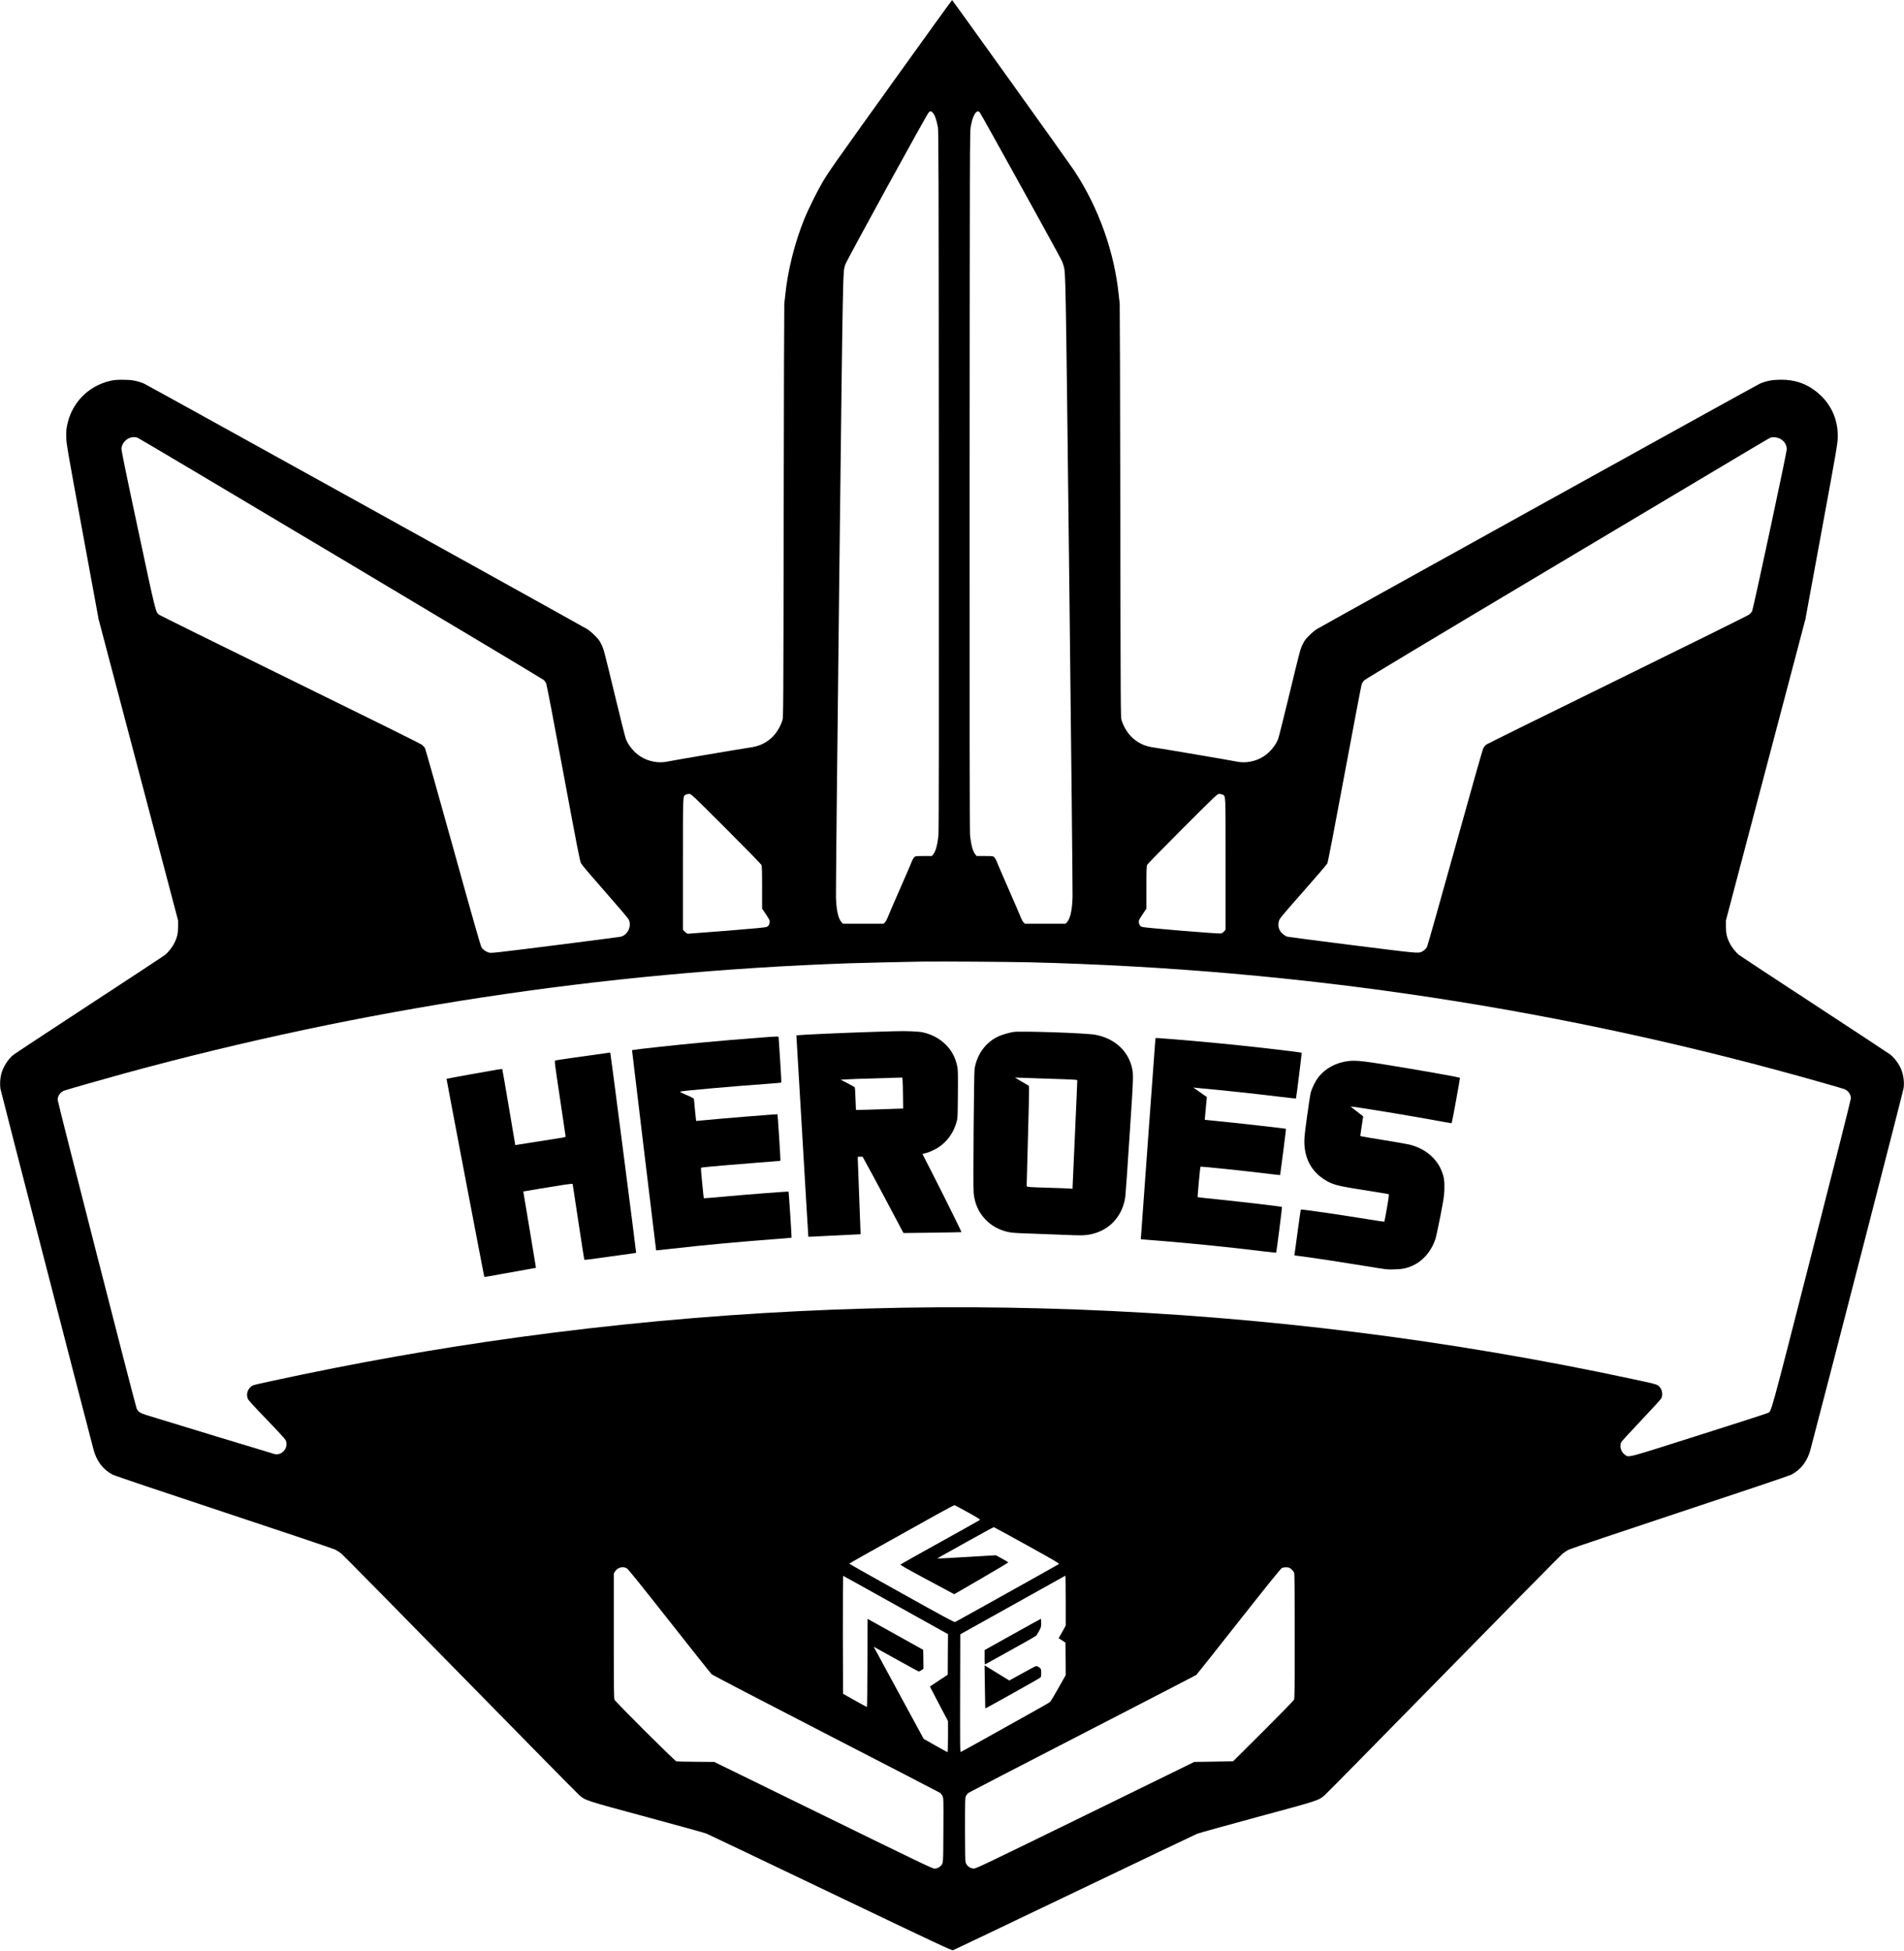
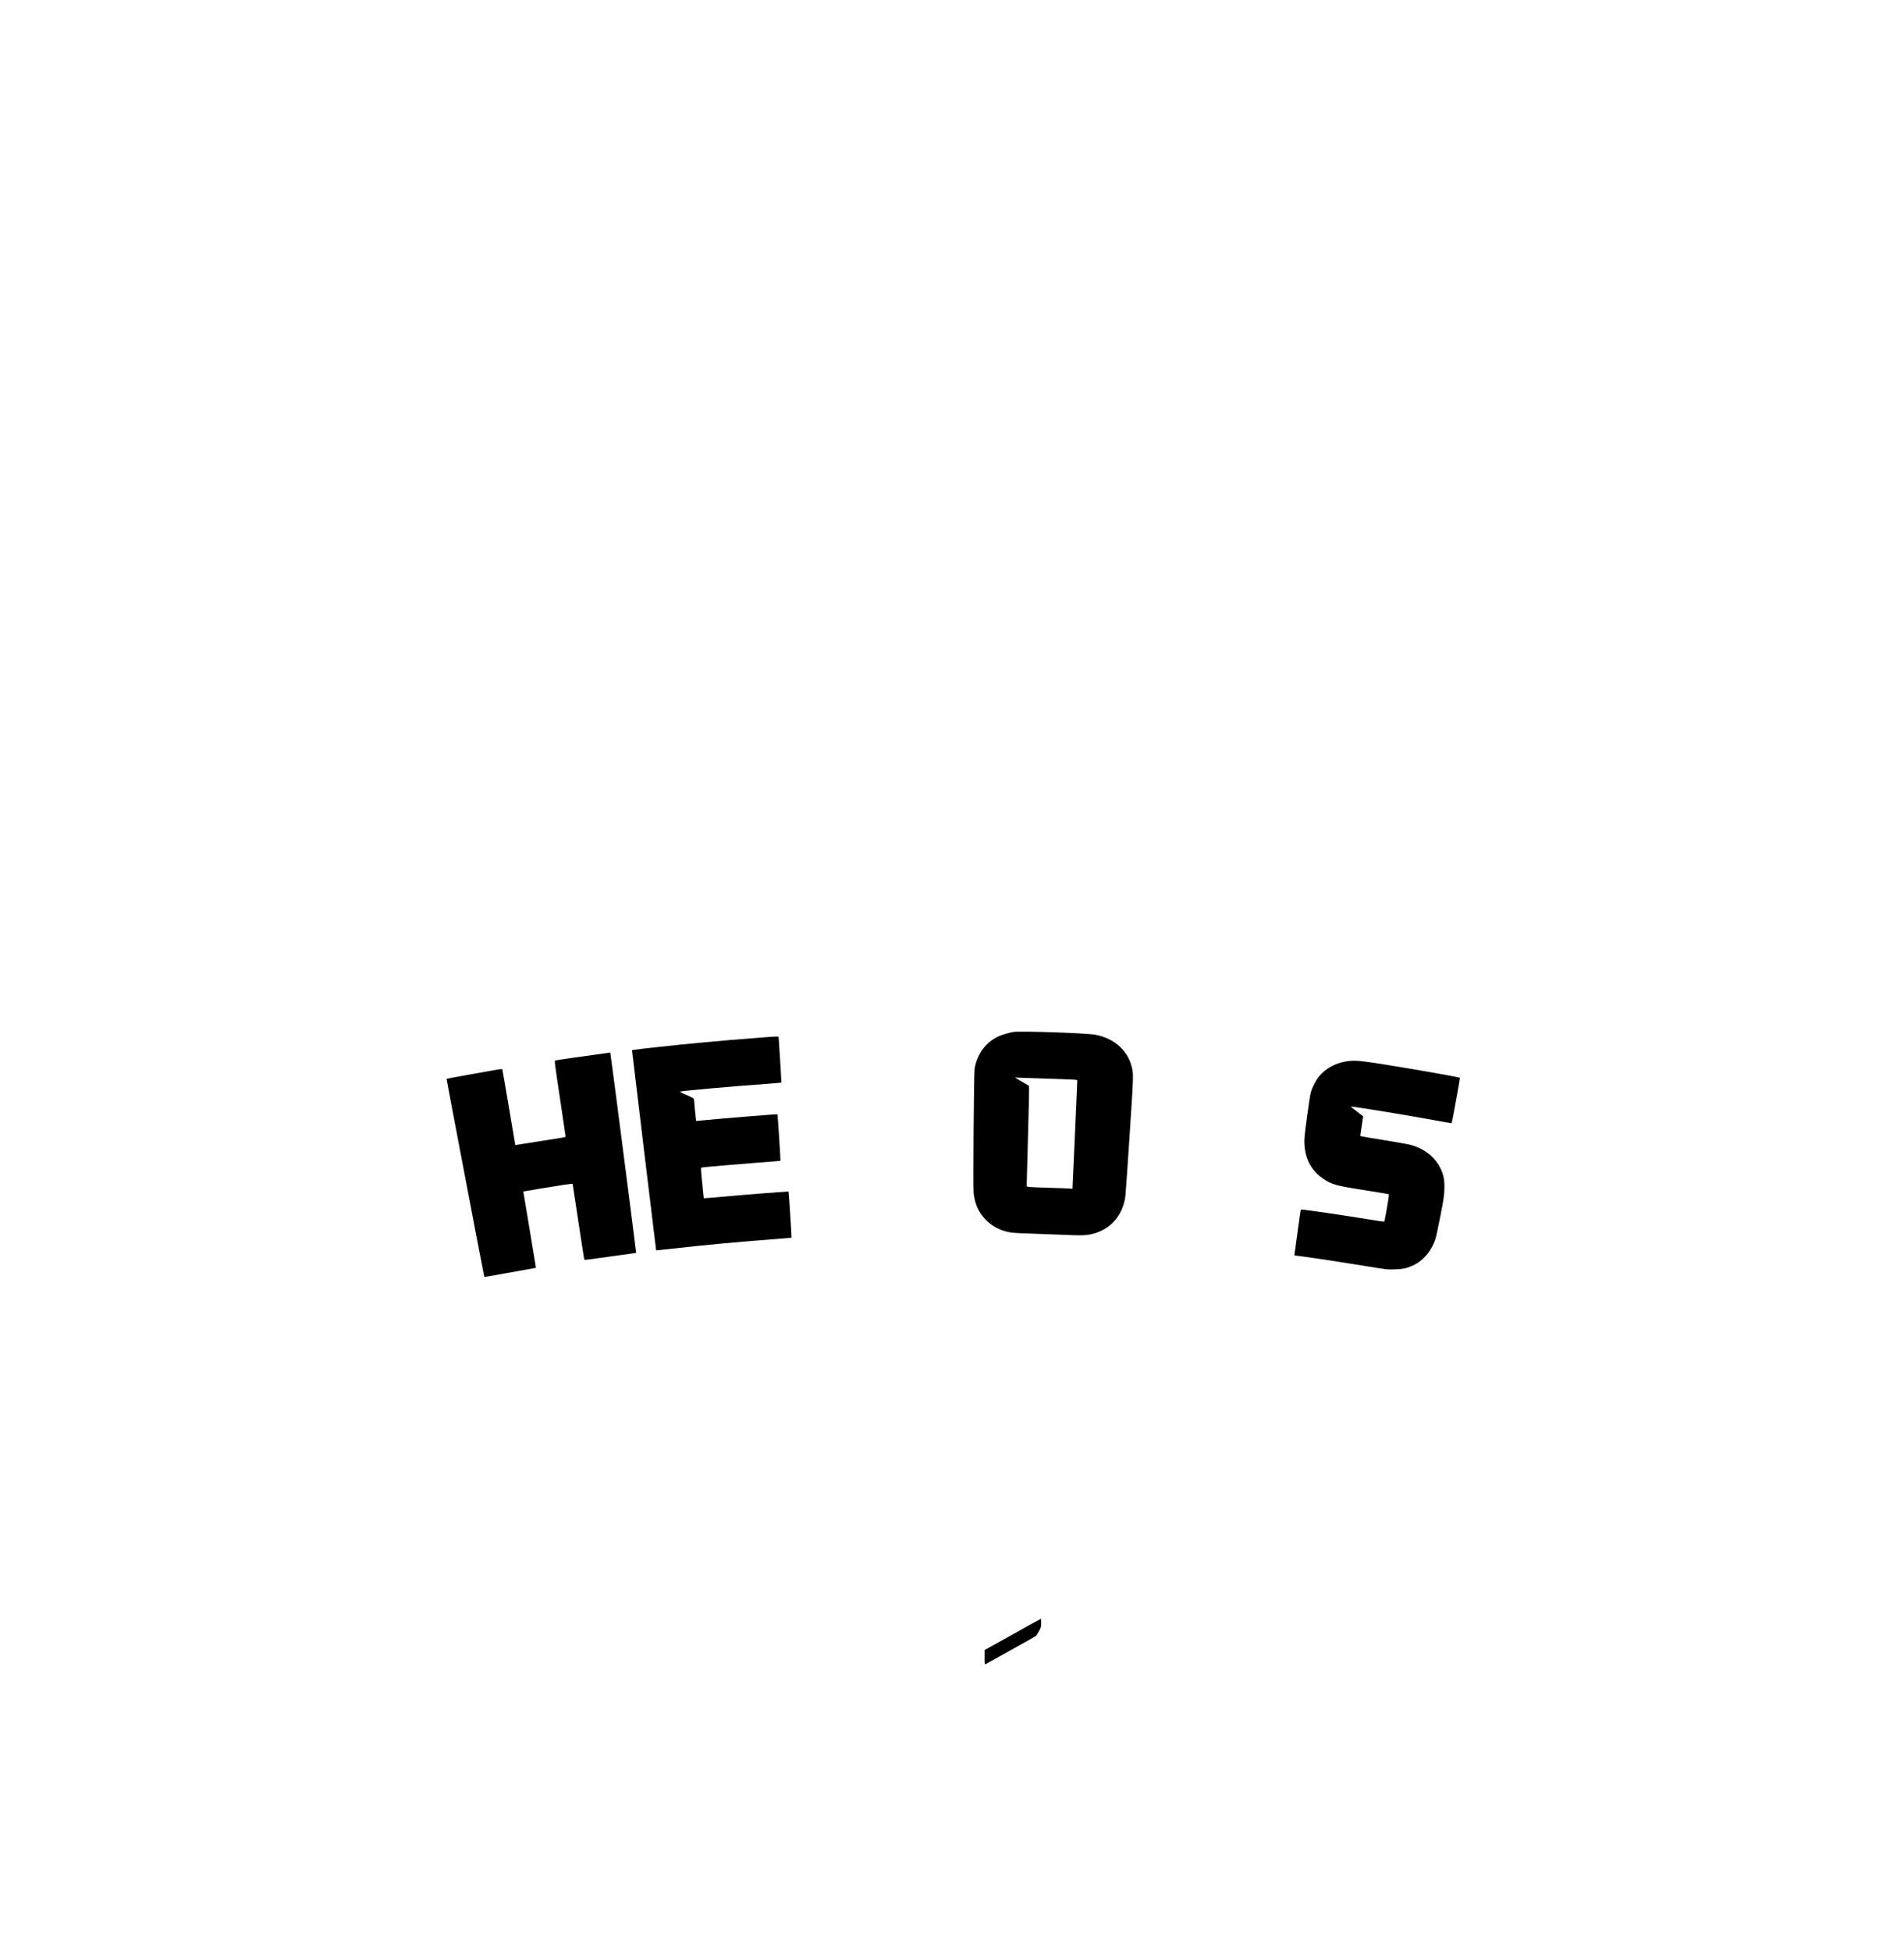
<svg xmlns="http://www.w3.org/2000/svg" version="1.0" width="3800pt" height="3892pt" viewBox="0 0 3800 3892" preserveAspectRatio="xMidYMid meet">
  <g transform="translate(0,3892) scale(0.1,-0.1)" fill="#000000" stroke="none">
-     <path d="M17835 37303 c-1232 -1718 -1296 -1809 -1425 -2028 -102 -174 -280 -535 -355 -717 -197 -487 -337 -1048 -385 -1548 -6 -63 -14 -128 -17 -145 -3 -16 -9 -1879 -12 -4140 -6 -3916 -7 -4113 -24 -4170 -45 -149 -144 -301 -253 -386 -124 -97 -230 -140 -402 -165 -145 -20 -1560 -261 -1642 -279 -172 -39 -381 1 -539 102 -123 79 -244 224 -291 351 -12 31 -116 446 -231 922 -196 812 -211 871 -255 960 -40 81 -61 109 -138 185 -50 50 -116 104 -146 122 -411 236 -8788 4876 -8847 4900 -140 57 -246 76 -423 76 -122 0 -175 -4 -247 -21 -453 -104 -790 -459 -869 -917 -12 -64 -15 -129 -11 -225 4 -124 31 -281 325 -1875 l320 -1740 793 -3005 793 -3005 0 -120 c0 -136 -15 -207 -69 -321 -42 -88 -127 -196 -194 -249 -28 -22 -707 -469 -1509 -993 -801 -524 -1483 -973 -1514 -998 -105 -82 -207 -243 -243 -383 -23 -88 -30 -213 -16 -296 8 -50 1586 -6166 1857 -7195 61 -232 191 -403 383 -503 40 -21 917 -317 2216 -747 1183 -392 2182 -728 2220 -747 39 -19 99 -58 133 -86 35 -29 1100 -1109 2367 -2402 1267 -1292 2334 -2376 2370 -2407 134 -115 107 -106 1355 -443 624 -169 1160 -317 1190 -330 30 -12 1144 -543 2475 -1180 2110 -1009 2423 -1156 2445 -1147 14 5 1101 523 2415 1152 1315 629 2419 1156 2455 1171 36 15 576 165 1200 334 1248 337 1221 328 1355 443 36 31 1103 1115 2370 2407 1267 1293 2332 2373 2367 2402 34 28 94 67 133 86 38 19 1038 355 2220 747 1299 430 2176 726 2216 747 192 100 322 271 383 503 392 1488 1850 7149 1859 7212 20 154 -16 334 -92 459 -53 87 -117 164 -175 208 -28 22 -707 468 -1508 993 -802 524 -1481 971 -1509 993 -67 53 -152 161 -194 249 -54 114 -69 185 -69 321 l0 120 793 3005 793 3005 320 1740 c294 1594 321 1751 325 1875 14 386 -148 720 -461 952 -194 144 -411 213 -671 212 -172 -1 -281 -21 -418 -77 -59 -24 -8436 -4664 -8847 -4900 -30 -18 -96 -72 -146 -122 -77 -76 -98 -104 -138 -185 -44 -89 -59 -148 -255 -960 -115 -476 -219 -891 -231 -922 -47 -127 -168 -272 -291 -351 -158 -101 -367 -141 -539 -102 -82 18 -1497 259 -1642 279 -172 25 -278 68 -402 165 -109 85 -208 237 -253 386 -17 57 -18 254 -24 4170 -3 2261 -9 4124 -12 4140 -3 17 -11 82 -17 145 -84 871 -403 1768 -894 2510 -113 170 -2422 3393 -2434 3398 -4 1 -530 -726 -1167 -1615z m773 -623 c44 -41 79 -134 110 -293 14 -75 16 -709 19 -7042 3 -4763 0 -6997 -7 -7077 -17 -195 -55 -337 -107 -398 l-25 -30 -164 0 c-150 0 -166 -2 -184 -20 -21 -21 -53 -80 -65 -120 -4 -14 -106 -250 -227 -524 -121 -275 -230 -528 -243 -564 -13 -35 -36 -77 -51 -93 l-28 -29 -407 0 -407 0 -30 34 c-65 74 -101 243 -108 506 -3 107 26 2924 65 6260 76 6448 71 6191 121 6351 24 78 1629 3003 1666 3037 31 27 44 28 72 2z m946 -2 c19 -18 1525 -2738 1631 -2948 14 -27 32 -76 41 -107 44 -165 40 12 115 -6338 39 -3338 68 -6155 65 -6260 -7 -258 -44 -428 -108 -501 l-30 -34 -407 0 -407 0 -28 29 c-15 16 -38 57 -51 92 -13 35 -122 289 -243 564 -120 275 -223 511 -227 525 -12 41 -44 99 -65 120 -18 18 -34 20 -184 20 l-164 0 -25 30 c-52 61 -90 203 -107 398 -7 80 -10 2317 -8 7072 3 6594 4 6960 21 7050 28 151 64 248 109 290 28 26 41 25 72 -2z m-16808 -6492 c52 -18 8071 -4800 8107 -4834 15 -14 36 -44 46 -66 13 -26 137 -671 345 -1791 287 -1543 329 -1756 353 -1802 16 -30 219 -269 478 -563 274 -311 459 -529 473 -558 63 -128 -19 -306 -157 -341 -20 -6 -610 -82 -1311 -171 -1226 -154 -1277 -160 -1324 -146 -61 19 -114 56 -145 101 -18 26 -176 581 -567 1988 -299 1074 -551 1967 -561 1986 -9 18 -36 49 -58 68 -25 22 -980 495 -2628 1303 -1424 698 -2603 1280 -2621 1294 -71 53 -64 28 -422 1705 -265 1243 -335 1584 -330 1618 21 154 182 259 322 209z m32785 -22 c82 -45 129 -122 129 -210 0 -65 -667 -3179 -691 -3226 -10 -20 -36 -51 -56 -68 -21 -18 -1179 -591 -2628 -1302 -1424 -698 -2605 -1281 -2622 -1294 -18 -14 -43 -44 -57 -67 -15 -26 -225 -765 -566 -1992 -298 -1072 -551 -1964 -561 -1982 -24 -38 -72 -81 -108 -95 -75 -30 -77 -30 -1366 132 -698 88 -1289 165 -1313 171 -50 14 -125 77 -151 128 -30 57 -35 121 -17 184 14 50 55 99 481 583 256 291 475 545 485 565 13 24 127 614 345 1785 179 962 333 1768 341 1791 8 23 32 59 53 80 24 24 1408 855 3871 2323 4415 2632 4206 2508 4245 2520 50 16 130 4 186 -26z m-21043 -7776 c401 -401 700 -707 708 -725 11 -26 14 -115 14 -453 l0 -420 75 -110 c41 -61 76 -120 76 -133 3 -62 -14 -98 -60 -121 -20 -11 -238 -32 -787 -76 -417 -33 -770 -60 -783 -60 -14 0 -39 16 -62 39 l-39 39 0 1311 c0 1436 -3 1352 58 1385 15 9 45 15 67 16 39 0 45 -5 733 -692z m9912 677 c64 -33 60 55 60 -1384 l0 -1310 -30 -35 c-17 -19 -43 -37 -59 -41 -47 -10 -1550 114 -1582 131 -46 23 -63 59 -60 121 0 13 35 72 76 133 l75 110 0 420 c0 338 3 427 14 453 8 18 307 324 708 725 673 672 694 692 731 692 21 0 51 -7 67 -15z m-3845 -3345 c5435 -135 10677 -933 15865 -2416 201 -57 378 -109 394 -116 73 -30 126 -106 126 -182 0 -26 -320 -1293 -786 -3113 -839 -3279 -796 -3122 -869 -3164 -17 -10 -635 -210 -1375 -444 -1488 -473 -1397 -449 -1482 -389 -79 56 -112 173 -70 251 10 18 188 213 397 433 209 220 389 417 400 438 44 83 10 213 -67 260 -42 26 -78 35 -503 126 -7318 1570 -14817 1852 -22235 835 -1635 -224 -3254 -511 -4935 -875 -382 -83 -369 -79 -412 -117 -69 -61 -92 -160 -54 -242 11 -25 148 -175 376 -410 224 -232 364 -385 376 -410 67 -143 -68 -312 -221 -277 -37 9 -2178 660 -2558 778 -124 38 -168 68 -195 131 -28 65 -1577 6117 -1577 6161 0 74 54 151 126 180 42 17 841 245 1229 351 4729 1290 9528 2019 14430 2191 308 10 1102 29 1455 34 378 5 1751 -4 2165 -14z m-1237 -10975 c192 -106 249 -142 239 -151 -6 -6 -363 -206 -792 -444 -429 -238 -786 -438 -793 -445 -9 -8 98 -70 460 -265 260 -140 505 -270 543 -291 l70 -37 540 313 c297 172 539 317 538 321 -1 5 -58 39 -125 76 l-123 67 -579 -34 c-319 -19 -581 -33 -583 -31 -6 5 -7 5 596 340 282 157 518 286 525 286 6 0 305 -163 663 -362 621 -345 652 -364 631 -378 -22 -16 -2027 -1135 -2064 -1152 -19 -9 -169 72 -1068 573 -575 320 -1046 586 -1046 590 0 6 405 234 1720 966 201 112 372 202 381 201 8 -2 128 -66 267 -143z m-6806 -1118 c25 -15 289 -342 848 -1052 446 -566 826 -1044 843 -1060 19 -18 960 -508 2282 -1189 1238 -638 2262 -1167 2277 -1178 14 -10 36 -38 47 -62 22 -43 22 -49 19 -682 -3 -680 -1 -657 -52 -712 -32 -36 -74 -54 -125 -55 -41 -1 -273 111 -2221 1064 l-2175 1064 -365 3 c-201 1 -376 5 -390 8 -33 7 -1217 1187 -1236 1231 -12 27 -14 233 -14 1275 l0 1243 24 39 c49 82 159 111 238 63z m13226 9 c36 -19 78 -65 91 -99 8 -19 11 -415 11 -1263 0 -1035 -2 -1240 -14 -1267 -8 -18 -269 -286 -613 -629 -329 -329 -601 -599 -603 -600 -3 -1 -178 -4 -390 -7 l-385 -6 -2174 -1064 c-1934 -945 -2180 -1063 -2221 -1063 -80 0 -148 52 -170 130 -6 24 -10 261 -10 657 0 588 1 622 19 662 12 25 35 51 58 66 21 14 1048 545 2282 1181 1234 635 2249 1161 2257 1167 8 6 388 485 844 1064 592 750 840 1057 863 1069 40 19 119 21 155 2z m-7860 -741 l1042 -580 -3 -405 -2 -404 -178 -118 -177 -118 21 -43 c12 -23 93 -178 180 -345 l159 -302 0 -310 c0 -177 -4 -310 -9 -310 -5 0 -114 60 -243 133 l-233 132 -467 860 c-256 473 -481 886 -498 918 l-32 59 38 -20 c22 -11 221 -122 444 -246 222 -124 410 -226 418 -226 7 0 30 12 52 26 l40 27 -2 190 -3 189 -555 309 -555 309 -3 -880 c-1 -484 -5 -880 -10 -879 -4 0 -113 60 -242 132 l-235 132 -3 1178 c-1 648 2 1177 6 1175 5 -1 478 -264 1050 -583z m3392 90 l0 -496 -25 -49 c-14 -28 -46 -85 -71 -127 l-46 -78 23 -15 c13 -8 44 -28 69 -45 l45 -30 3 -323 2 -323 -145 -258 c-80 -142 -156 -268 -168 -279 -12 -11 -182 -109 -377 -217 -195 -109 -587 -327 -870 -486 -283 -158 -523 -291 -533 -294 -16 -7 -17 51 -15 1170 l3 1177 1030 574 c567 315 1037 577 1045 583 8 5 18 10 23 10 4 1 7 -222 7 -494z" />
-     <path d="M17840 18344 c-52 -2 -255 -8 -450 -14 -500 -15 -1398 -55 -1465 -65 l-31 -5 119 -2007 c64 -1104 119 -2008 120 -2009 1 -2 117 3 257 11 140 8 374 19 520 26 146 6 265 12 266 13 1 0 -11 323 -27 716 -15 393 -28 741 -29 773 l0 57 48 0 48 0 176 -322 c97 -178 265 -492 373 -698 109 -206 213 -403 232 -438 l35 -64 576 7 c318 4 579 9 581 11 5 4 -393 806 -607 1224 -92 179 -168 328 -170 331 -1 3 20 11 48 17 79 18 193 69 273 122 174 114 299 291 359 505 21 77 22 100 26 554 3 409 1 486 -13 555 -37 180 -121 334 -249 452 -118 110 -264 186 -432 225 -91 21 -348 31 -584 23z m174 -986 c3 -35 7 -174 8 -310 l3 -246 -170 -6 c-399 -14 -770 -25 -772 -23 -1 1 -5 102 -9 225 -5 165 -10 225 -20 233 -8 6 -73 41 -145 79 l-131 67 104 6 c87 6 255 12 868 30 47 2 124 4 172 5 l86 2 6 -62z" />
    <path d="M20225 18330 c-81 -13 -219 -53 -289 -84 -256 -113 -437 -356 -485 -651 -14 -87 -32 -2361 -19 -2480 22 -211 98 -382 232 -523 120 -127 272 -212 454 -253 67 -15 152 -22 367 -29 154 -5 395 -14 535 -20 140 -5 329 -13 420 -16 196 -8 305 4 437 48 319 105 537 378 583 729 6 46 44 596 85 1222 80 1210 80 1217 40 1369 -85 328 -354 562 -724 632 -177 34 -1491 78 -1636 56z m615 -930 c698 -23 660 -21 660 -44 1 -12 -21 -502 -47 -1089 l-48 -1068 -30 5 c-16 3 -199 10 -405 16 -451 13 -480 16 -480 38 0 9 11 430 25 934 14 505 25 950 23 990 l-3 73 -140 82 -139 83 144 -5 c80 -3 278 -10 440 -15z" />
    <path d="M15200 18219 c-409 -31 -845 -67 -1240 -105 -426 -39 -1270 -131 -1315 -142 l-31 -7 239 -1995 c132 -1097 241 -1996 242 -1998 1 -1 139 13 306 32 615 71 1430 147 2109 196 156 12 286 23 288 25 4 4 -55 916 -60 919 -8 6 -805 -55 -1296 -100 -216 -20 -395 -34 -396 -32 -2 1 -16 139 -32 306 -30 302 -30 303 -9 307 33 8 776 72 1140 99 412 31 425 32 431 39 5 5 -54 918 -59 924 -7 6 -1134 -85 -1492 -121 -71 -7 -131 -12 -132 -12 -2 1 -43 415 -43 436 0 13 -39 35 -146 81 -120 52 -142 65 -122 71 49 15 1127 111 1680 149 178 13 326 25 330 28 4 3 -6 202 -22 441 -16 239 -30 445 -30 458 0 27 4 27 -340 1z" />
-     <path d="M23060 18202 c0 -5 -65 -896 -145 -1981 -80 -1085 -145 -1985 -145 -2000 l0 -28 93 -7 c721 -54 1661 -147 2372 -236 127 -15 232 -26 235 -24 6 7 121 907 116 912 -10 10 -755 97 -1335 157 -189 19 -346 37 -348 39 -6 6 49 600 56 607 9 9 871 -81 1391 -145 107 -13 197 -23 199 -21 3 4 120 918 117 922 -5 7 -1091 129 -1406 158 -96 9 -184 18 -195 20 l-21 4 21 227 21 226 -61 42 c-33 24 -94 66 -135 95 l-75 53 50 -6 c28 -3 77 -8 110 -11 426 -38 1076 -108 1594 -171 161 -19 294 -34 296 -32 6 6 118 908 114 913 -6 6 -407 56 -794 99 -575 65 -1191 124 -1769 171 -344 28 -356 28 -356 17z" />
    <path d="M12035 17899 c-466 -64 -933 -131 -951 -137 -20 -7 -19 -17 92 -757 62 -412 113 -755 113 -762 1 -6 -28 -16 -66 -22 -379 -61 -938 -149 -939 -148 0 1 -58 342 -128 757 -70 415 -129 757 -132 759 -2 2 -41 -1 -87 -8 -99 -15 -1021 -182 -1025 -186 -3 -3 749 -3948 754 -3954 2 -2 153 24 336 58 183 33 414 75 513 92 99 17 181 32 182 33 1 1 -56 344 -126 762 -71 417 -128 760 -127 761 3 3 606 102 826 136 86 13 157 19 159 14 2 -5 54 -346 115 -758 62 -411 115 -751 119 -755 3 -3 120 10 259 30 139 20 370 52 512 71 143 19 261 36 262 38 4 4 -511 3997 -516 3996 -3 -1 -68 -10 -145 -20z" />
    <path d="M26910 17749 c-238 -29 -446 -138 -586 -307 -64 -78 -135 -217 -164 -322 -11 -41 -45 -262 -76 -490 -50 -372 -56 -428 -51 -535 14 -300 141 -535 377 -695 158 -107 259 -138 687 -205 380 -61 577 -93 609 -100 20 -4 20 -8 -25 -274 -26 -148 -49 -272 -52 -275 -3 -4 -156 18 -340 49 -560 91 -1317 201 -1326 191 -4 -3 -33 -199 -64 -434 -32 -235 -60 -439 -62 -453 l-3 -27 160 -21 c289 -39 823 -120 1261 -192 428 -71 431 -71 580 -66 155 5 216 16 327 61 223 90 397 285 485 541 13 39 58 246 100 460 66 341 76 408 80 532 6 163 -9 262 -59 380 -103 249 -330 436 -623 512 -40 11 -270 51 -511 91 -529 86 -484 77 -484 98 0 9 13 98 29 197 16 99 28 180 27 181 -15 11 -243 189 -249 194 -21 18 1218 -185 1870 -307 79 -15 144 -25 146 -22 8 10 170 899 165 905 -9 8 -530 103 -1043 189 -868 146 -1022 164 -1185 144z" />
    <path d="M20208 6308 l-558 -311 0 -145 c0 -127 2 -143 16 -138 8 3 167 91 352 195 185 103 408 227 494 276 86 48 163 94 171 103 9 10 34 51 56 92 38 70 41 80 41 158 0 45 -3 82 -7 82 -5 -1 -259 -141 -565 -312z" />
-     <path d="M19656 5263 c4 -235 8 -429 8 -430 4 -5 1078 596 1097 613 16 14 19 31 19 94 0 67 -3 79 -22 97 -35 32 -67 45 -91 37 -12 -4 -133 -69 -271 -145 -137 -77 -250 -139 -252 -139 -2 0 -104 62 -226 138 -123 76 -233 144 -246 151 l-22 12 6 -428z" />
  </g>
</svg>